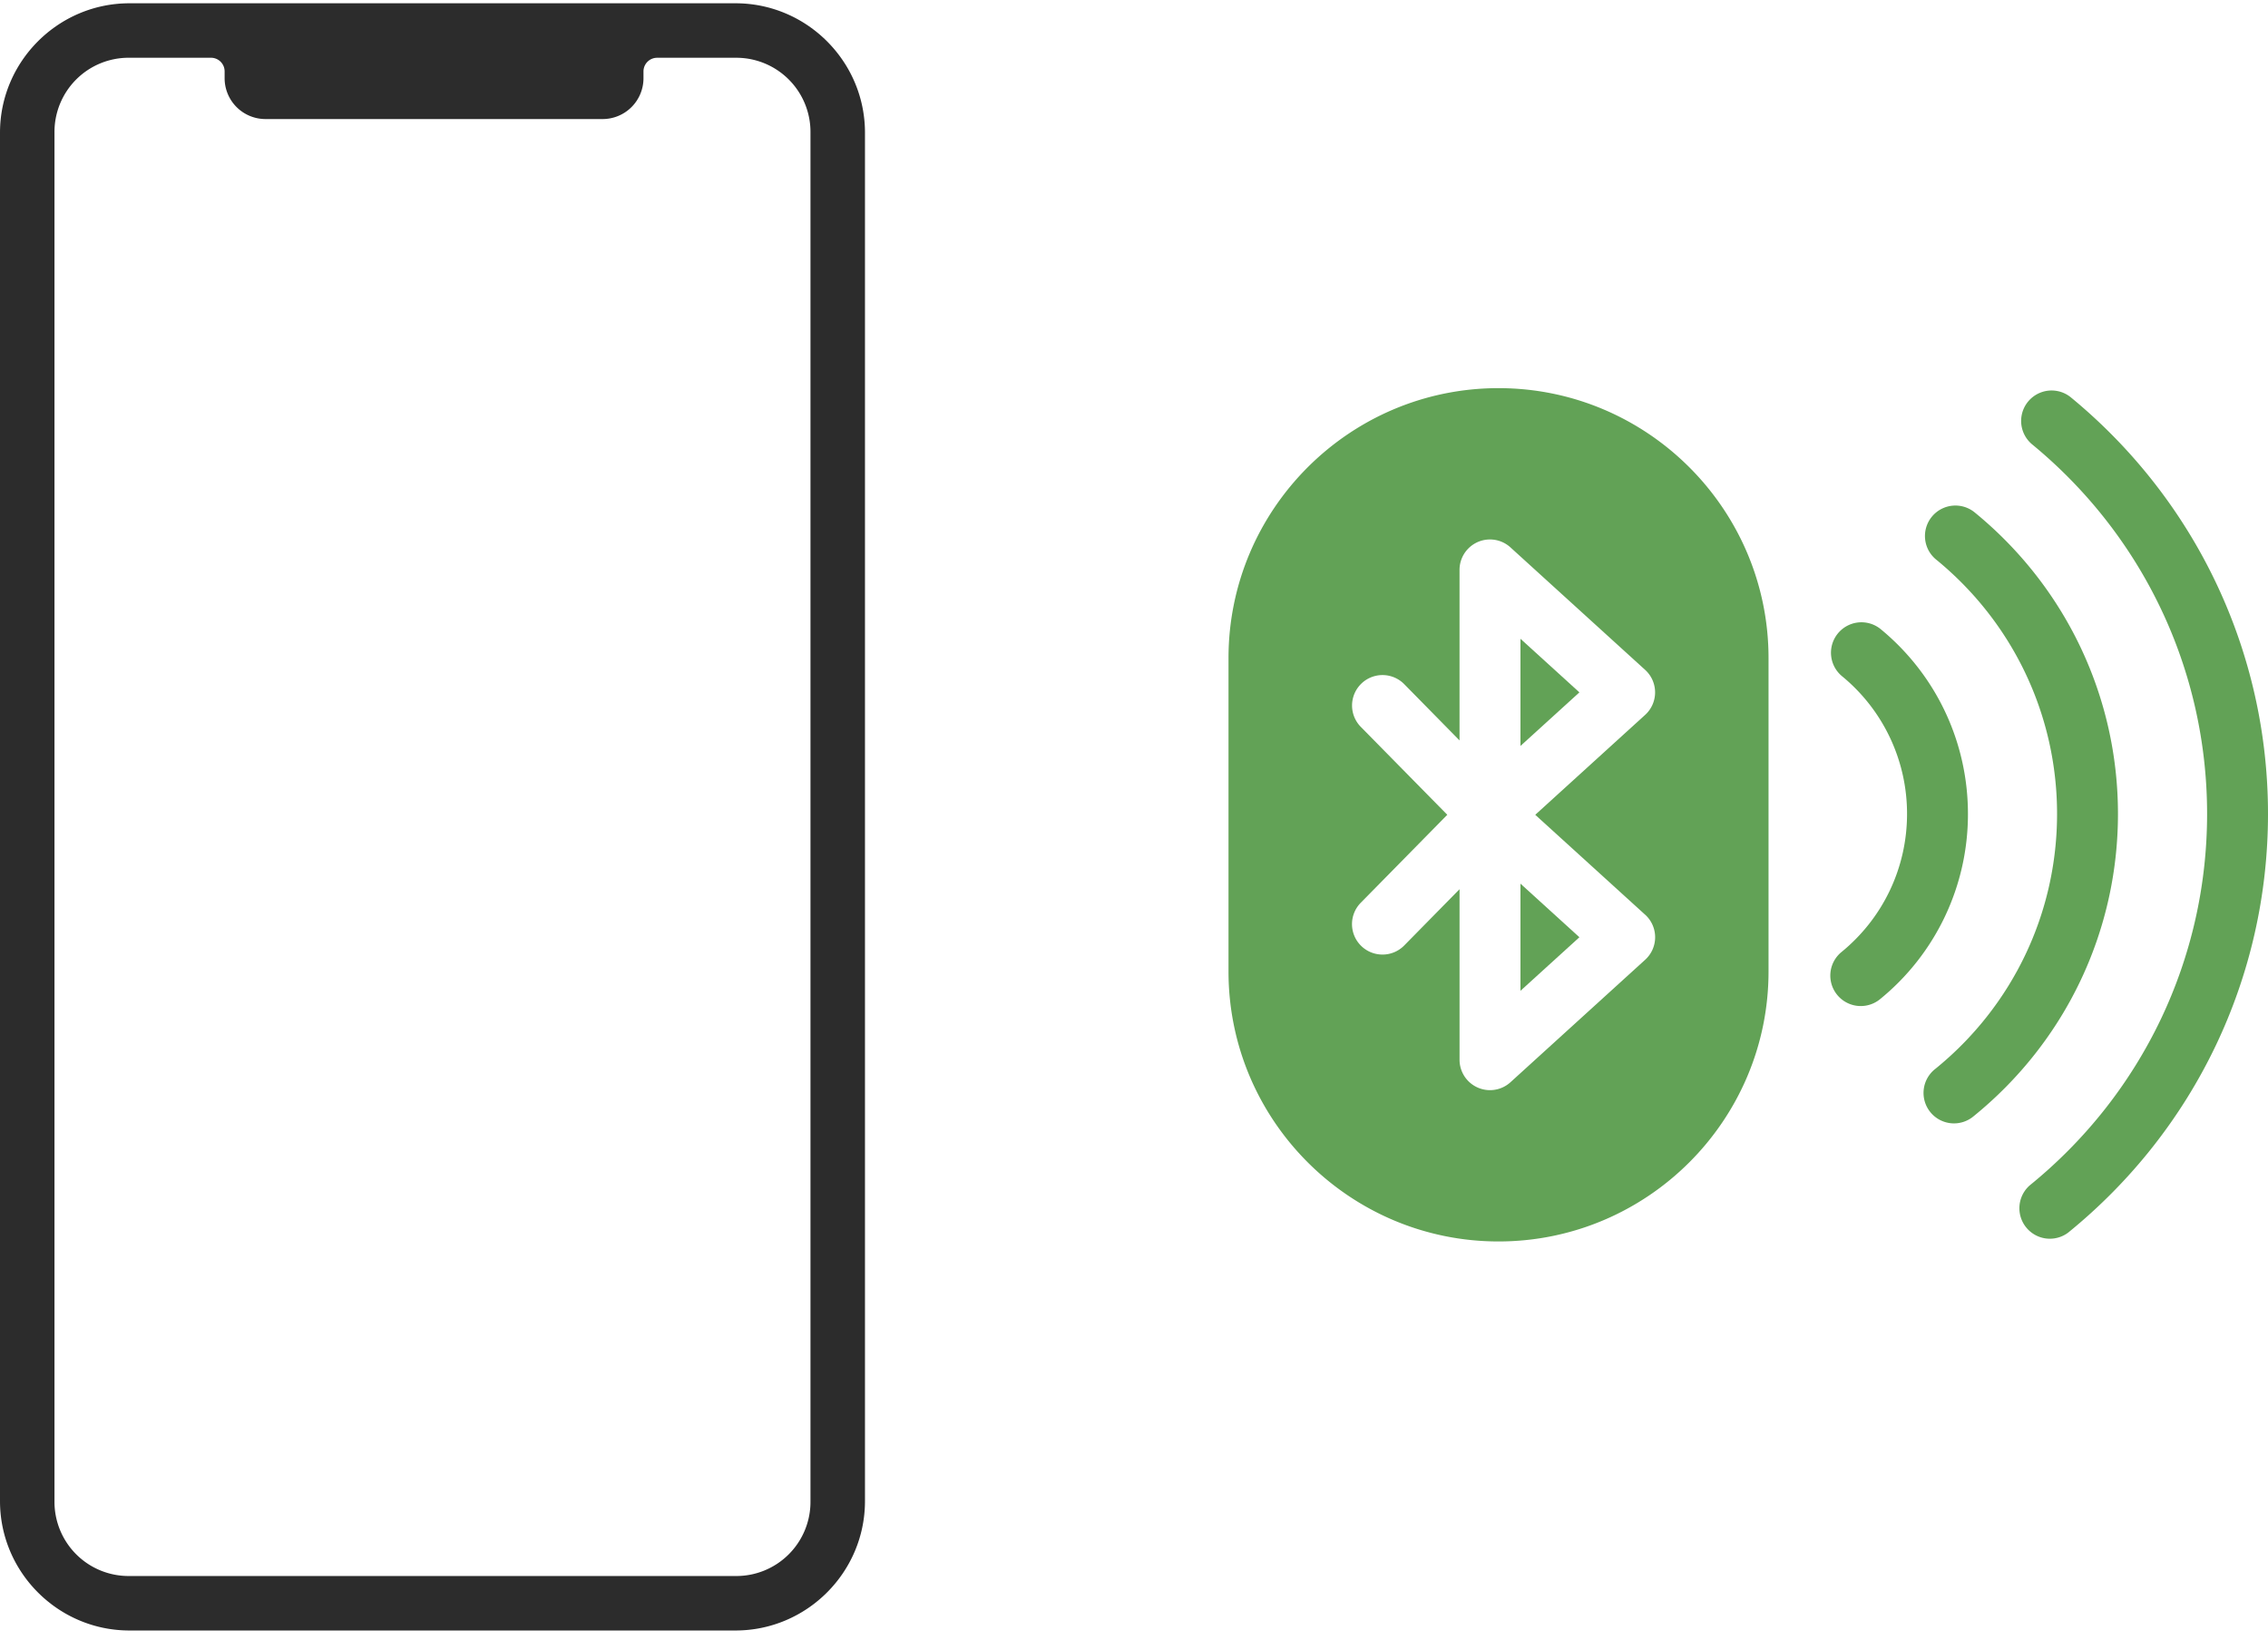
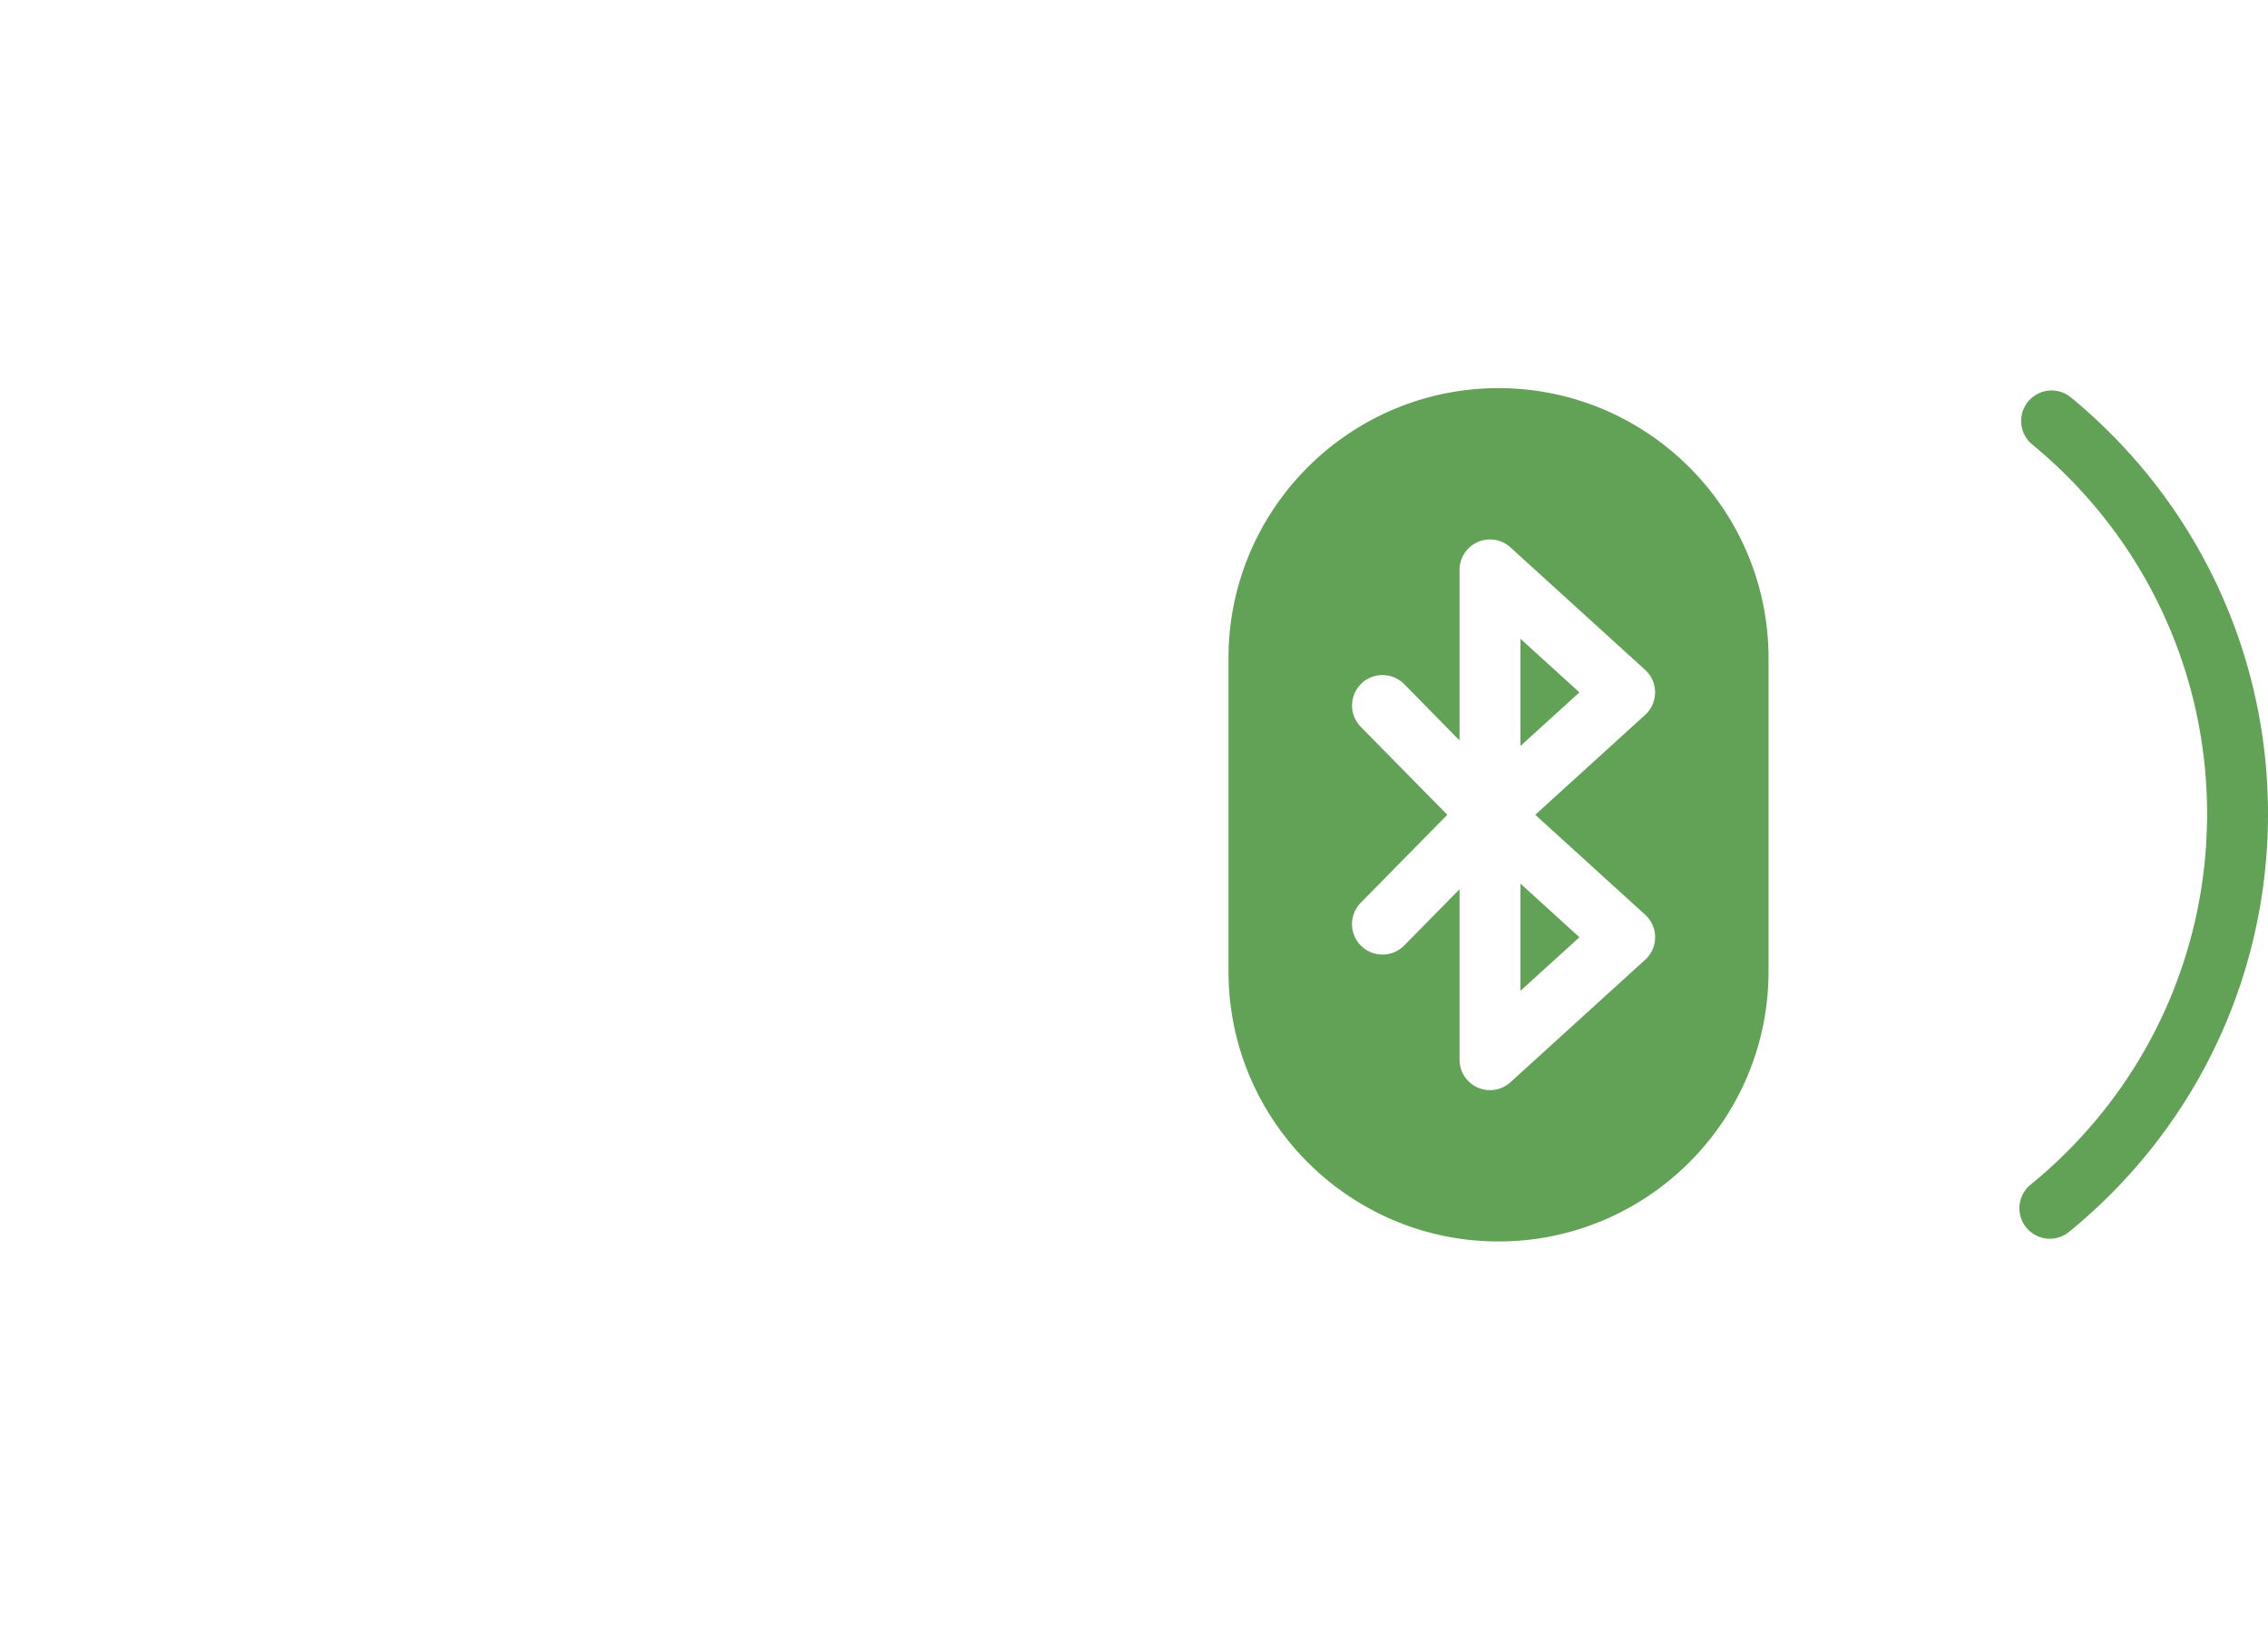
<svg xmlns="http://www.w3.org/2000/svg" width="130" height="94" fill="none">
-   <path fill-rule="evenodd" clip-rule="evenodd" d="M7.417.188C3.335.188 0 3.523 0 7.605v78.449c0 4.082 3.335 7.417 7.417 7.417h34.745c4.082 0 7.418-3.335 7.418-7.417V7.605c0-4.082-3.336-7.417-7.418-7.417H7.417zm0 3.123h4.678a.781.781 0 01.78.78v.391a2.342 2.342 0 002.343 2.343h19.324a2.342 2.342 0 002.342-2.343v-.39a.782.782 0 01.781-.78h4.497a4.251 4.251 0 014.294 4.293v78.449a4.251 4.251 0 01-4.294 4.294H7.417a4.251 4.251 0 01-4.294-4.294V7.605a4.251 4.251 0 014.294-4.294z" fill="#2C2C2C" />
  <path d="M87.152 56.8l3.378-3.071-3.378-3.072V56.8zm0-14.037l3.378-3.072-3.378-3.072v6.144z" fill="#62A256" />
  <path d="M85.894 22.251c-8.534 0-15.477 6.943-15.477 15.477v17.964c0 8.534 6.943 15.477 15.477 15.477s15.477-6.943 15.477-15.477V37.728c0-8.534-6.943-15.477-15.477-15.477zM94.3 52.437a1.746 1.746 0 010 2.583l-7.72 7.02a1.745 1.745 0 01-2.92-1.292v-9.772L80.49 54.2a1.74 1.74 0 01-1.245.522A1.745 1.745 0 0178 51.75l4.958-5.041L78 41.669a1.745 1.745 0 112.489-2.448l3.17 3.224v-9.772a1.745 1.745 0 012.92-1.292l7.719 7.02a1.746 1.746 0 010 2.582L88 46.71l6.298 5.727zm24.379-29.675a1.746 1.746 0 00-2.216 2.698c6.384 5.244 10.046 12.97 10.046 21.198 0 8.287-3.706 16.05-10.167 21.296a1.747 1.747 0 002.201 2.71C125.824 64.751 130 56.001 130 46.658c0-9.276-4.126-17.986-11.321-23.896z" fill="#62A256" />
-   <path d="M113.229 29.41a1.746 1.746 0 10-2.216 2.697c4.383 3.6 6.896 8.904 6.896 14.551 0 5.688-2.543 11.017-6.979 14.618a1.746 1.746 0 102.201 2.71c5.255-4.267 8.269-10.583 8.269-17.328.001-6.696-2.978-12.983-8.171-17.249z" fill="#62A256" />
-   <path d="M107.782 36.052a1.746 1.746 0 00-2.215 2.699 10.195 10.195 0 013.743 7.907c0 3.095-1.381 5.99-3.788 7.944a1.746 1.746 0 002.199 2.711 13.665 13.665 0 005.08-10.655c0-4.122-1.829-7.988-5.019-10.606z" fill="#62A256" />
</svg>